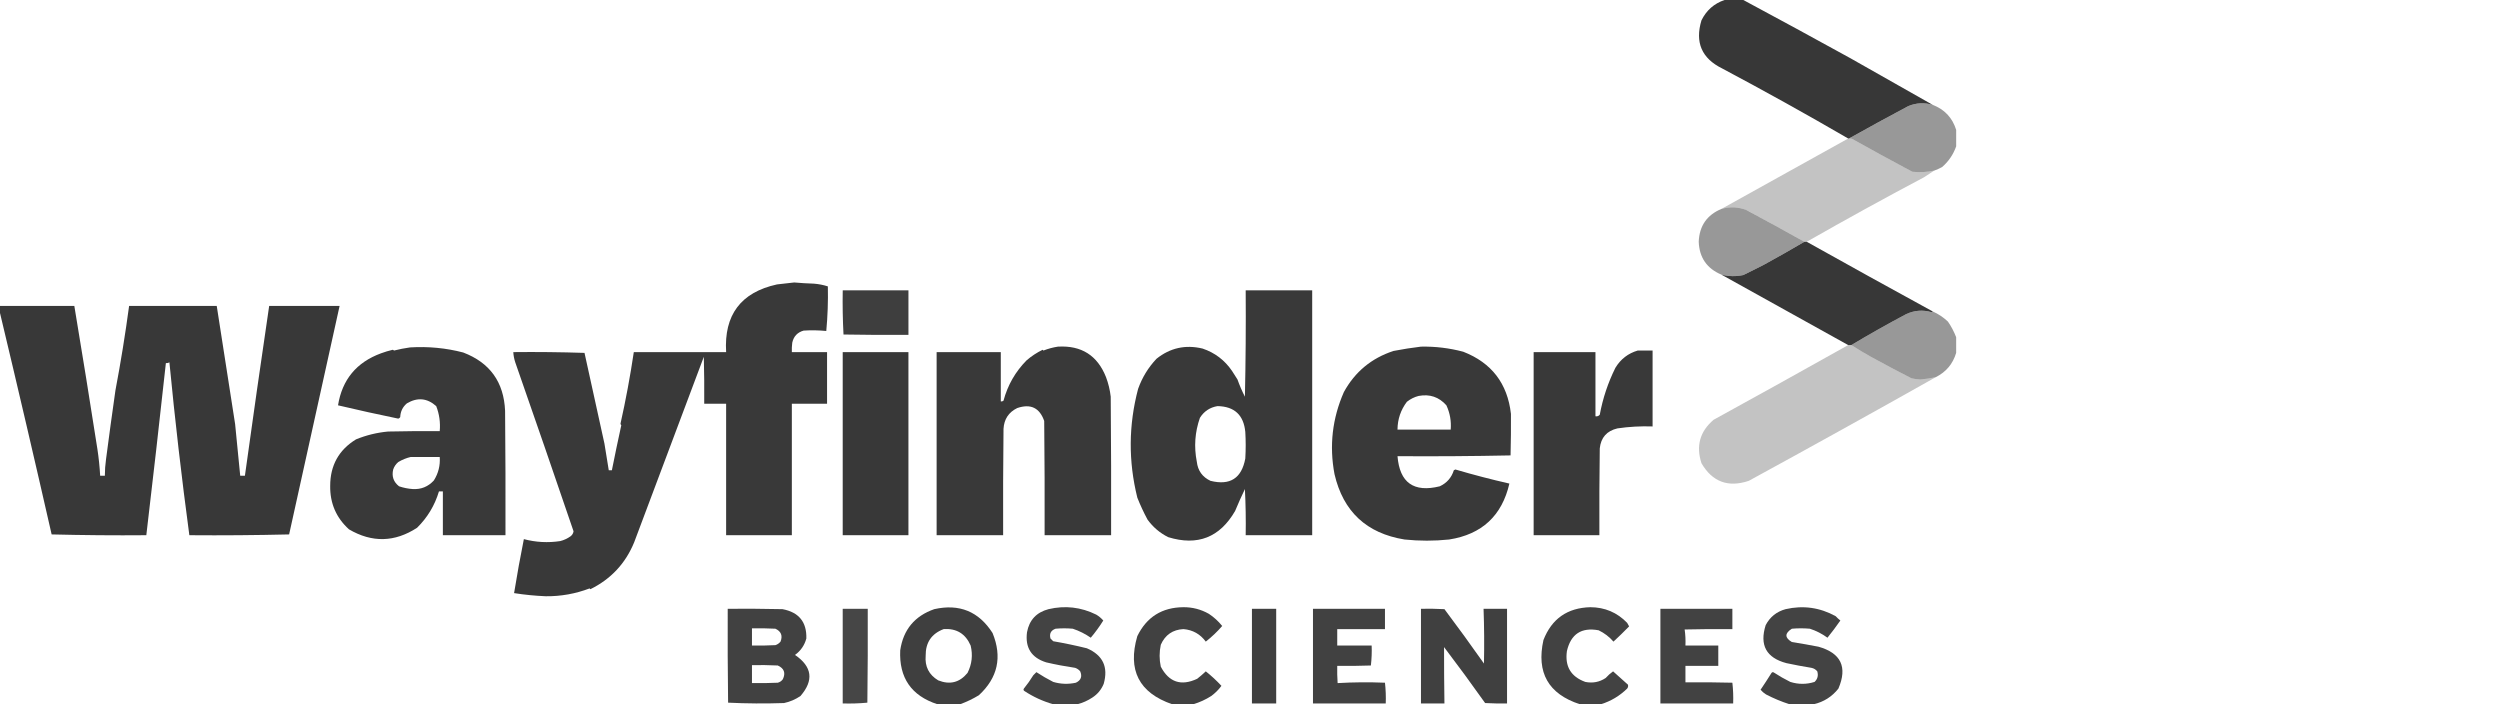
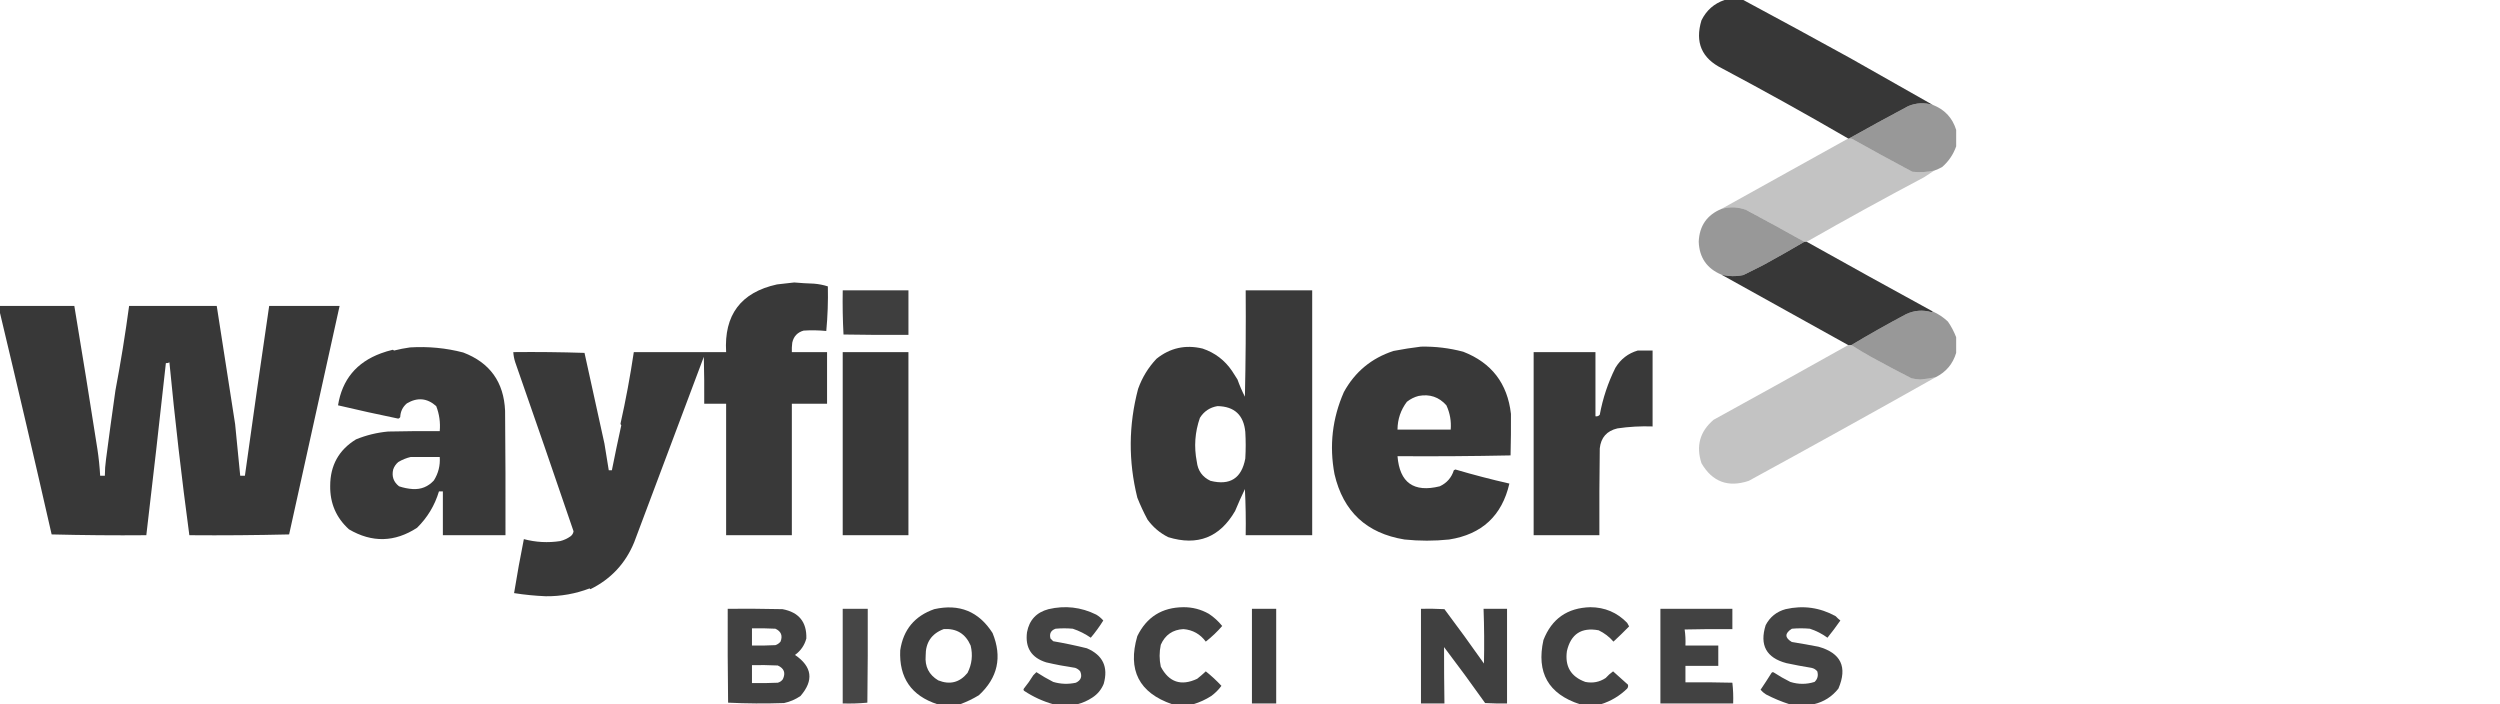
<svg xmlns="http://www.w3.org/2000/svg" width="142" height="40" viewBox="0 0 142 40" fill="none">
  <g clip-path="url(#clip0_4793_18849)">
    <path opacity="0.973" fill-rule="evenodd" clip-rule="evenodd" d="M97.954 0C98.31 0 98.665 0 99.021 0C101.054 1.09 103.083 2.194 105.11 3.311C106.667 4.193 108.222 5.075 109.777 5.956C109.31 5.818 108.85 5.84 108.399 6.022C107.263 6.627 106.137 7.242 105.021 7.867C105.006 7.867 104.991 7.867 104.977 7.867C102.621 6.498 100.235 5.172 97.821 3.889C96.657 3.317 96.265 2.405 96.643 1.156C96.923 0.587 97.36 0.202 97.954 0Z" fill="#333333" />
    <path fill-rule="evenodd" clip-rule="evenodd" d="M109.778 5.956C110.452 6.215 110.897 6.689 111.111 7.378C111.111 7.689 111.111 8 111.111 8.311C110.95 8.772 110.684 9.165 110.311 9.489C110.167 9.568 110.019 9.635 109.867 9.689C109.458 9.778 109.043 9.801 108.622 9.756C107.474 9.145 106.334 8.522 105.2 7.889C105.143 7.867 105.083 7.86 105.022 7.867C106.138 7.242 107.264 6.627 108.4 6.022C108.851 5.84 109.311 5.818 109.778 5.956Z" fill="#333333" fill-opacity="0.5" />
    <path opacity="0.975" fill-rule="evenodd" clip-rule="evenodd" d="M104.977 7.867C104.992 7.867 105.007 7.867 105.022 7.867C105.083 7.86 105.142 7.867 105.2 7.889C106.333 8.522 107.474 9.145 108.622 9.756C109.043 9.801 109.457 9.778 109.866 9.689C109.676 9.814 109.484 9.94 109.288 10.067C107.045 11.255 104.823 12.477 102.622 13.733C102.577 13.733 102.533 13.733 102.488 13.733C101.399 13.122 100.303 12.522 99.2 11.933C98.734 11.751 98.26 11.729 97.777 11.867C100.173 10.535 102.573 9.202 104.977 7.867Z" fill="#333333" fill-opacity="0.3" />
    <path fill-rule="evenodd" clip-rule="evenodd" d="M102.488 13.733C101.726 14.181 100.956 14.618 100.177 15.044C99.79 15.238 99.406 15.43 99.022 15.622C98.605 15.711 98.191 15.704 97.777 15.6C96.952 15.254 96.522 14.632 96.488 13.733C96.523 12.832 96.953 12.21 97.777 11.867C98.259 11.728 98.734 11.751 99.199 11.933C100.302 12.522 101.399 13.122 102.488 13.733Z" fill="#333333" fill-opacity="0.5" />
    <path opacity="0.975" fill-rule="evenodd" clip-rule="evenodd" d="M102.488 13.733C102.533 13.733 102.577 13.733 102.622 13.733C104.998 15.062 107.384 16.381 109.777 17.689C109.767 17.715 109.744 17.73 109.711 17.733C109.215 17.589 108.733 17.626 108.266 17.845C107.21 18.406 106.173 18.991 105.155 19.6C105.096 19.6 105.036 19.6 104.977 19.6C102.574 18.265 100.174 16.932 97.777 15.6C98.191 15.704 98.605 15.711 99.022 15.622C99.406 15.43 99.791 15.238 100.177 15.044C100.956 14.618 101.727 14.181 102.488 13.733Z" fill="#333333" />
    <path opacity="0.968" fill-rule="evenodd" clip-rule="evenodd" d="M45.111 16.044C45.48 16.077 45.85 16.1 46.222 16.111C46.495 16.132 46.762 16.183 47.022 16.267C47.041 17.112 47.011 17.956 46.933 18.8C46.504 18.758 46.074 18.75 45.644 18.778C45.291 18.879 45.077 19.108 45 19.467C44.977 19.644 44.97 19.822 44.977 20C45.644 20 46.311 20 46.977 20C46.977 20.978 46.977 21.956 46.977 22.933C46.311 22.933 45.644 22.933 44.977 22.933C44.977 25.422 44.977 27.911 44.977 30.4C43.733 30.4 42.489 30.4 41.244 30.4C41.244 27.911 41.244 25.422 41.244 22.933C40.829 22.933 40.414 22.933 40 22.933C40.007 22.044 40 21.155 39.977 20.267C38.659 23.779 37.34 27.29 36.022 30.8C35.529 32.004 34.699 32.893 33.533 33.467C33.518 33.452 33.503 33.437 33.489 33.422C32.689 33.727 31.86 33.875 31 33.867C30.396 33.842 29.796 33.783 29.2 33.689C29.366 32.66 29.551 31.638 29.755 30.622C30.435 30.803 31.124 30.84 31.822 30.733C32.031 30.68 32.224 30.591 32.4 30.467C32.499 30.395 32.558 30.298 32.578 30.178C31.486 26.974 30.383 23.773 29.266 20.578C29.204 20.39 29.167 20.197 29.155 20C30.504 19.985 31.852 20 33.2 20.044C33.577 21.763 33.955 23.481 34.333 25.2C34.41 25.705 34.491 26.209 34.578 26.711C34.637 26.711 34.696 26.711 34.755 26.711C34.925 25.857 35.102 25.005 35.289 24.155C35.265 24.131 35.251 24.101 35.244 24.067C35.545 22.72 35.797 21.364 36 20C37.748 20 39.496 20 41.244 20C41.118 17.887 42.081 16.606 44.133 16.155C44.465 16.115 44.791 16.078 45.111 16.044Z" fill="#333333" />
    <path opacity="0.944" fill-rule="evenodd" clip-rule="evenodd" d="M47.867 16.489C49.111 16.489 50.356 16.489 51.6 16.489C51.6 17.333 51.6 18.178 51.6 19.022C50.37 19.029 49.141 19.022 47.911 19C47.867 18.166 47.852 17.329 47.867 16.489Z" fill="#333333" />
    <path opacity="0.967" fill-rule="evenodd" clip-rule="evenodd" d="M70.755 16.489C72.014 16.489 73.274 16.489 74.533 16.489C74.533 21.126 74.533 25.763 74.533 30.4C73.274 30.4 72.014 30.4 70.755 30.4C70.77 29.525 70.755 28.651 70.711 27.778C70.516 28.183 70.331 28.598 70.155 29.022C69.287 30.527 68.02 31.023 66.355 30.511C65.882 30.275 65.49 29.942 65.178 29.511C64.962 29.108 64.769 28.693 64.6 28.267C64.087 26.203 64.101 24.144 64.644 22.089C64.874 21.442 65.223 20.872 65.689 20.378C66.464 19.758 67.338 19.565 68.311 19.8C69.007 20.036 69.562 20.458 69.978 21.067C70.081 21.23 70.185 21.392 70.289 21.555C70.408 21.892 70.549 22.218 70.711 22.533C70.755 20.519 70.77 18.504 70.755 16.489ZM69.155 23.067C70.115 23.085 70.641 23.574 70.733 24.533C70.763 25.037 70.763 25.541 70.733 26.044C70.524 27.168 69.865 27.59 68.755 27.311C68.295 27.095 68.036 26.732 67.978 26.222C67.812 25.377 67.871 24.547 68.155 23.733C68.389 23.361 68.722 23.139 69.155 23.067Z" fill="#333333" />
    <path opacity="0.969" fill-rule="evenodd" clip-rule="evenodd" d="M0 17.378C1.407 17.378 2.815 17.378 4.222 17.378C4.673 20.085 5.11 22.797 5.533 25.511C5.609 26.012 5.661 26.516 5.689 27.022C5.778 27.022 5.867 27.022 5.956 27.022C5.956 26.709 5.978 26.398 6.022 26.089C6.192 24.784 6.37 23.48 6.556 22.178C6.858 20.584 7.117 18.984 7.333 17.378C8.993 17.378 10.652 17.378 12.311 17.378C12.658 19.615 13.006 21.852 13.355 24.089C13.457 25.066 13.553 26.044 13.644 27.022C13.733 27.022 13.822 27.022 13.911 27.022C14.356 23.805 14.815 20.59 15.289 17.378C16.622 17.378 17.956 17.378 19.289 17.378C18.333 21.703 17.378 26.029 16.422 30.355C14.537 30.4 12.648 30.415 10.755 30.4C10.316 27.133 9.938 23.859 9.622 20.578C9.562 20.617 9.495 20.632 9.422 20.622C9.066 23.883 8.696 27.142 8.311 30.4C6.518 30.415 4.726 30.4 2.933 30.355C1.98 26.165 1.002 21.973 0 17.778C0 17.644 0 17.511 0 17.378Z" fill="#333333" />
    <path fill-rule="evenodd" clip-rule="evenodd" d="M109.777 17.689C110.097 17.831 110.386 18.023 110.643 18.267C110.836 18.548 110.991 18.844 111.11 19.155C111.11 19.452 111.11 19.748 111.11 20.044C110.923 20.669 110.538 21.128 109.954 21.422C109.669 21.486 109.381 21.531 109.088 21.555C108.915 21.551 108.745 21.529 108.577 21.489C107.817 21.102 107.062 20.702 106.31 20.289C105.914 20.069 105.529 19.84 105.154 19.6C106.173 18.991 107.209 18.406 108.265 17.844C108.733 17.626 109.214 17.589 109.71 17.733C109.744 17.73 109.766 17.715 109.777 17.689Z" fill="#333333" fill-opacity="0.5" />
    <path opacity="0.973" fill-rule="evenodd" clip-rule="evenodd" d="M104.977 19.6C105.036 19.6 105.095 19.6 105.154 19.6C105.53 19.84 105.914 20.069 106.31 20.289C107.062 20.702 107.818 21.102 108.577 21.489C108.745 21.529 108.915 21.551 109.088 21.555C109.381 21.531 109.67 21.486 109.954 21.422C106.431 23.406 102.89 25.369 99.332 27.311C98.158 27.705 97.261 27.371 96.643 26.311C96.324 25.329 96.554 24.507 97.332 23.844C99.89 22.439 102.438 21.025 104.977 19.6Z" fill="#333333" fill-opacity="0.3" />
-     <path opacity="0.965" fill-rule="evenodd" clip-rule="evenodd" d="M60.089 19.689C61.424 19.611 62.335 20.189 62.822 21.422C62.957 21.782 63.046 22.152 63.089 22.533C63.111 25.155 63.119 27.778 63.111 30.4C61.852 30.4 60.593 30.4 59.334 30.4C59.341 28.237 59.334 26.074 59.311 23.911C59.05 23.162 58.539 22.917 57.778 23.178C57.292 23.415 57.033 23.808 57 24.355C56.978 26.37 56.97 28.385 56.978 30.4C55.719 30.4 54.459 30.4 53.2 30.4C53.2 26.933 53.2 23.467 53.2 20C54.415 20 55.63 20 56.845 20C56.845 20.933 56.845 21.867 56.845 22.8C56.903 22.808 56.955 22.793 57 22.756C57.237 21.874 57.674 21.111 58.311 20.467C58.588 20.228 58.892 20.028 59.222 19.867C59.237 19.881 59.252 19.896 59.267 19.911C59.537 19.805 59.811 19.731 60.089 19.689Z" fill="#333333" />
    <path opacity="0.967" fill-rule="evenodd" clip-rule="evenodd" d="M80.711 19.689C81.525 19.673 82.325 19.769 83.111 19.978C84.722 20.605 85.626 21.782 85.822 23.511C85.827 24.289 85.82 25.075 85.8 25.867C83.662 25.911 81.522 25.926 79.378 25.911C79.5 27.417 80.3 27.988 81.778 27.622C82.178 27.436 82.445 27.133 82.578 26.711C82.607 26.696 82.637 26.681 82.666 26.667C83.682 26.967 84.704 27.233 85.733 27.467C85.312 29.293 84.171 30.353 82.311 30.644C81.466 30.732 80.622 30.732 79.778 30.644C77.62 30.294 76.294 29.057 75.8 26.933C75.496 25.322 75.674 23.766 76.333 22.267C76.965 21.117 77.905 20.339 79.155 19.933C79.677 19.832 80.196 19.751 80.711 19.689ZM80.578 22.489C81.209 22.371 81.735 22.549 82.155 23.022C82.357 23.459 82.439 23.919 82.4 24.4C81.392 24.4 80.385 24.4 79.378 24.4C79.383 23.812 79.561 23.286 79.911 22.822C80.113 22.662 80.335 22.551 80.578 22.489Z" fill="#333333" />
    <path opacity="0.965" fill-rule="evenodd" clip-rule="evenodd" d="M23.289 19.733C24.323 19.67 25.33 19.766 26.311 20.022C27.826 20.599 28.619 21.703 28.689 23.333C28.711 25.689 28.718 28.044 28.711 30.4C27.526 30.4 26.34 30.4 25.155 30.4C25.155 29.57 25.155 28.741 25.155 27.911C25.081 27.911 25.007 27.911 24.933 27.911C24.694 28.708 24.279 29.397 23.689 29.978C22.42 30.804 21.131 30.834 19.822 30.067C19.096 29.408 18.741 28.586 18.755 27.6C18.755 26.437 19.244 25.556 20.222 24.956C20.807 24.717 21.414 24.569 22.044 24.511C23.022 24.489 24 24.481 24.977 24.489C25.02 23.998 24.954 23.523 24.777 23.067C24.265 22.61 23.709 22.558 23.111 22.911C22.872 23.114 22.746 23.373 22.733 23.689C22.71 23.734 22.673 23.764 22.622 23.778C21.477 23.543 20.337 23.291 19.2 23.022C19.434 21.565 20.248 20.58 21.644 20.067C21.863 19.986 22.085 19.92 22.311 19.867C22.337 19.876 22.359 19.891 22.378 19.911C22.683 19.834 22.986 19.775 23.289 19.733ZM23.333 25.956C23.881 25.956 24.429 25.956 24.977 25.956C25.011 26.439 24.9 26.883 24.644 27.289C24.32 27.643 23.92 27.806 23.444 27.778C23.178 27.76 22.919 27.708 22.666 27.622C22.352 27.377 22.241 27.058 22.333 26.667C22.391 26.499 22.487 26.358 22.622 26.244C22.849 26.108 23.086 26.012 23.333 25.956Z" fill="#333333" />
    <path opacity="0.966" fill-rule="evenodd" clip-rule="evenodd" d="M93.022 19.911C93.304 19.911 93.585 19.911 93.867 19.911C93.867 21.348 93.867 22.785 93.867 24.222C93.196 24.199 92.529 24.236 91.867 24.333C91.266 24.475 90.932 24.853 90.867 25.467C90.845 27.111 90.837 28.756 90.845 30.4C89.6 30.4 88.356 30.4 87.111 30.4C87.111 26.933 87.111 23.467 87.111 20C88.281 20 89.452 20 90.622 20C90.622 21.215 90.622 22.43 90.622 23.645C90.723 23.66 90.805 23.631 90.867 23.556C91.039 22.624 91.335 21.735 91.756 20.889C92.055 20.396 92.478 20.07 93.022 19.911Z" fill="#333333" />
    <path opacity="0.97" fill-rule="evenodd" clip-rule="evenodd" d="M47.866 20C49.111 20 50.355 20 51.599 20C51.599 23.467 51.599 26.933 51.599 30.4C50.355 30.4 49.111 30.4 47.866 30.4C47.866 26.933 47.866 23.467 47.866 20Z" fill="#333333" />
    <path opacity="0.934" fill-rule="evenodd" clip-rule="evenodd" d="M54.533 40C54.103 40 53.674 40 53.244 40C51.763 39.518 51.059 38.496 51.133 36.933C51.307 35.767 51.952 34.989 53.066 34.6C54.492 34.28 55.596 34.732 56.378 35.956C56.934 37.319 56.675 38.497 55.6 39.489C55.257 39.697 54.902 39.868 54.533 40ZM53.6 35.733C54.329 35.684 54.84 35.995 55.133 36.667C55.264 37.21 55.205 37.728 54.955 38.222C54.507 38.769 53.951 38.909 53.289 38.644C52.763 38.327 52.526 37.86 52.578 37.244C52.57 36.498 52.91 35.994 53.6 35.733Z" fill="#333333" />
    <path opacity="0.918" fill-rule="evenodd" clip-rule="evenodd" d="M61.201 40C60.742 40 60.282 40 59.823 40C59.238 39.834 58.69 39.582 58.178 39.245C58.13 39.206 58.123 39.162 58.156 39.111C58.353 38.871 58.53 38.619 58.69 38.356C58.749 38.295 58.808 38.236 58.867 38.178C59.174 38.38 59.493 38.565 59.823 38.733C60.249 38.859 60.678 38.873 61.112 38.778C61.398 38.641 61.48 38.426 61.356 38.133C61.279 38.039 61.183 37.973 61.067 37.933C60.515 37.852 59.967 37.749 59.423 37.622C58.583 37.358 58.22 36.788 58.334 35.911C58.462 35.219 58.87 34.782 59.556 34.6C60.497 34.379 61.401 34.483 62.267 34.911C62.419 35.002 62.552 35.113 62.667 35.245C62.451 35.59 62.214 35.916 61.956 36.222C61.641 36.004 61.3 35.833 60.934 35.711C60.608 35.682 60.282 35.682 59.956 35.711C59.69 35.806 59.594 35.992 59.667 36.267C59.719 36.319 59.771 36.37 59.823 36.422C60.463 36.532 61.1 36.666 61.734 36.822C62.644 37.212 62.962 37.886 62.69 38.844C62.554 39.172 62.34 39.431 62.045 39.622C61.781 39.797 61.499 39.922 61.201 40Z" fill="#333333" />
    <path opacity="0.927" fill-rule="evenodd" clip-rule="evenodd" d="M67.777 40C67.377 40 66.977 40 66.577 40C64.697 39.35 64.037 38.062 64.599 36.133C65.129 35.046 66.003 34.498 67.221 34.489C67.736 34.486 68.218 34.612 68.666 34.867C68.952 35.056 69.204 35.286 69.421 35.556C69.138 35.882 68.827 36.178 68.488 36.444C68.173 36.016 67.751 35.779 67.221 35.733C66.612 35.764 66.182 36.06 65.933 36.622C65.844 37.037 65.844 37.452 65.933 37.867C66.398 38.753 67.087 38.982 67.999 38.556C68.17 38.422 68.333 38.281 68.488 38.133C68.804 38.383 69.1 38.657 69.377 38.956C69.215 39.177 69.022 39.37 68.799 39.533C68.477 39.739 68.136 39.895 67.777 40Z" fill="#333333" />
    <path opacity="0.925" fill-rule="evenodd" clip-rule="evenodd" d="M90.934 40C90.534 40 90.134 40 89.734 40C87.947 39.418 87.258 38.203 87.667 36.356C88.138 35.145 89.027 34.523 90.334 34.489C91.158 34.494 91.854 34.79 92.423 35.378C92.461 35.445 92.498 35.512 92.534 35.578C92.246 35.874 91.949 36.163 91.645 36.444C91.409 36.171 91.127 35.956 90.801 35.8C89.825 35.62 89.225 36.013 89.001 36.978C88.877 37.85 89.225 38.435 90.045 38.733C90.464 38.817 90.85 38.743 91.201 38.511C91.329 38.368 91.47 38.242 91.623 38.133C91.904 38.385 92.186 38.636 92.467 38.889C92.49 38.968 92.476 39.042 92.423 39.111C91.995 39.529 91.499 39.825 90.934 40Z" fill="#333333" />
    <path opacity="0.918" fill-rule="evenodd" clip-rule="evenodd" d="M103.022 40C102.563 40 102.104 40 101.644 40C101.189 39.855 100.744 39.67 100.311 39.444C100.193 39.371 100.09 39.282 100 39.178C100.213 38.864 100.42 38.545 100.622 38.222C100.66 38.174 100.705 38.167 100.756 38.2C101.054 38.394 101.365 38.572 101.689 38.733C102.15 38.878 102.609 38.878 103.067 38.733C103.239 38.571 103.29 38.37 103.222 38.133C103.136 38.027 103.024 37.96 102.889 37.933C102.413 37.856 101.939 37.767 101.467 37.666C100.326 37.363 99.933 36.645 100.289 35.511C100.533 35.044 100.911 34.74 101.422 34.6C102.42 34.372 103.368 34.505 104.267 35C104.35 35.091 104.439 35.172 104.533 35.244C104.298 35.582 104.054 35.908 103.8 36.222C103.496 36 103.163 35.829 102.8 35.711C102.459 35.681 102.119 35.681 101.778 35.711C101.366 35.971 101.366 36.223 101.778 36.467C102.282 36.546 102.786 36.635 103.289 36.733C104.568 37.093 104.946 37.885 104.422 39.111C104.059 39.571 103.592 39.867 103.022 40Z" fill="#333333" />
    <path opacity="0.929" fill-rule="evenodd" clip-rule="evenodd" d="M41.334 34.578C42.371 34.57 43.408 34.578 44.445 34.6C45.376 34.775 45.828 35.33 45.8 36.267C45.696 36.655 45.48 36.966 45.156 37.2C46.133 37.866 46.236 38.644 45.467 39.533C45.183 39.727 44.872 39.861 44.534 39.933C43.471 39.97 42.412 39.963 41.356 39.911C41.334 38.133 41.326 36.356 41.334 34.578ZM42.712 35.689C43.156 35.681 43.601 35.689 44.045 35.711C44.37 35.865 44.466 36.109 44.334 36.444C44.257 36.538 44.161 36.605 44.045 36.644C43.601 36.667 43.156 36.674 42.712 36.667C42.712 36.341 42.712 36.015 42.712 35.689ZM42.712 37.778C43.201 37.77 43.69 37.778 44.178 37.8C44.538 37.961 44.635 38.221 44.467 38.578C44.394 38.68 44.298 38.747 44.178 38.778C43.69 38.8 43.201 38.807 42.712 38.8C42.712 38.459 42.712 38.118 42.712 37.778Z" fill="#333333" />
    <path opacity="0.905" fill-rule="evenodd" clip-rule="evenodd" d="M47.866 34.578C48.34 34.578 48.814 34.578 49.288 34.578C49.296 36.356 49.288 38.133 49.266 39.911C48.803 39.955 48.336 39.97 47.866 39.956C47.866 38.163 47.866 36.37 47.866 34.578Z" fill="#333333" />
    <path opacity="0.935" fill-rule="evenodd" clip-rule="evenodd" d="M71.11 34.578C71.57 34.578 72.029 34.578 72.488 34.578C72.488 36.37 72.488 38.163 72.488 39.956C72.029 39.956 71.57 39.956 71.11 39.956C71.11 38.163 71.11 36.37 71.11 34.578Z" fill="#333333" />
-     <path opacity="0.926" fill-rule="evenodd" clip-rule="evenodd" d="M74.577 34.578C75.94 34.578 77.303 34.578 78.666 34.578C78.666 34.963 78.666 35.348 78.666 35.733C77.763 35.733 76.859 35.733 75.955 35.733C75.955 36.044 75.955 36.355 75.955 36.667C76.607 36.667 77.258 36.667 77.91 36.667C77.925 37.048 77.91 37.426 77.866 37.8C77.229 37.822 76.592 37.83 75.955 37.822C75.947 38.148 75.955 38.474 75.977 38.8C76.87 38.748 77.766 38.741 78.666 38.778C78.71 39.167 78.725 39.559 78.71 39.956C77.333 39.956 75.955 39.956 74.577 39.956C74.577 38.163 74.577 36.37 74.577 34.578Z" fill="#333333" />
    <path opacity="0.93" fill-rule="evenodd" clip-rule="evenodd" d="M80.711 34.578C81.156 34.57 81.6 34.578 82.044 34.6C82.809 35.618 83.557 36.647 84.289 37.689C84.311 36.652 84.304 35.615 84.266 34.578C84.711 34.578 85.155 34.578 85.6 34.578C85.6 36.37 85.6 38.163 85.6 39.956C85.185 39.963 84.77 39.956 84.355 39.933C83.595 38.861 82.817 37.802 82.022 36.755C82.021 37.822 82.028 38.889 82.044 39.956C81.6 39.956 81.155 39.956 80.711 39.956C80.711 38.163 80.711 36.37 80.711 34.578Z" fill="#333333" />
    <path opacity="0.924" fill-rule="evenodd" clip-rule="evenodd" d="M94.311 34.578C95.674 34.578 97.036 34.578 98.399 34.578C98.399 34.963 98.399 35.348 98.399 35.733C97.495 35.726 96.592 35.733 95.688 35.755C95.732 36.055 95.746 36.359 95.733 36.667C96.355 36.667 96.977 36.667 97.599 36.667C97.599 37.052 97.599 37.437 97.599 37.822C96.977 37.822 96.355 37.822 95.733 37.822C95.733 38.133 95.733 38.444 95.733 38.755C96.622 38.748 97.51 38.755 98.399 38.778C98.443 39.167 98.458 39.559 98.444 39.956C97.066 39.956 95.688 39.956 94.311 39.956C94.311 38.163 94.311 36.37 94.311 34.578Z" fill="#333333" />
  </g>
  <defs>
    <clipPath id="clip0_4793_18849">
      <rect width="142" height="40" fill="white" />
    </clipPath>
  </defs>
</svg>